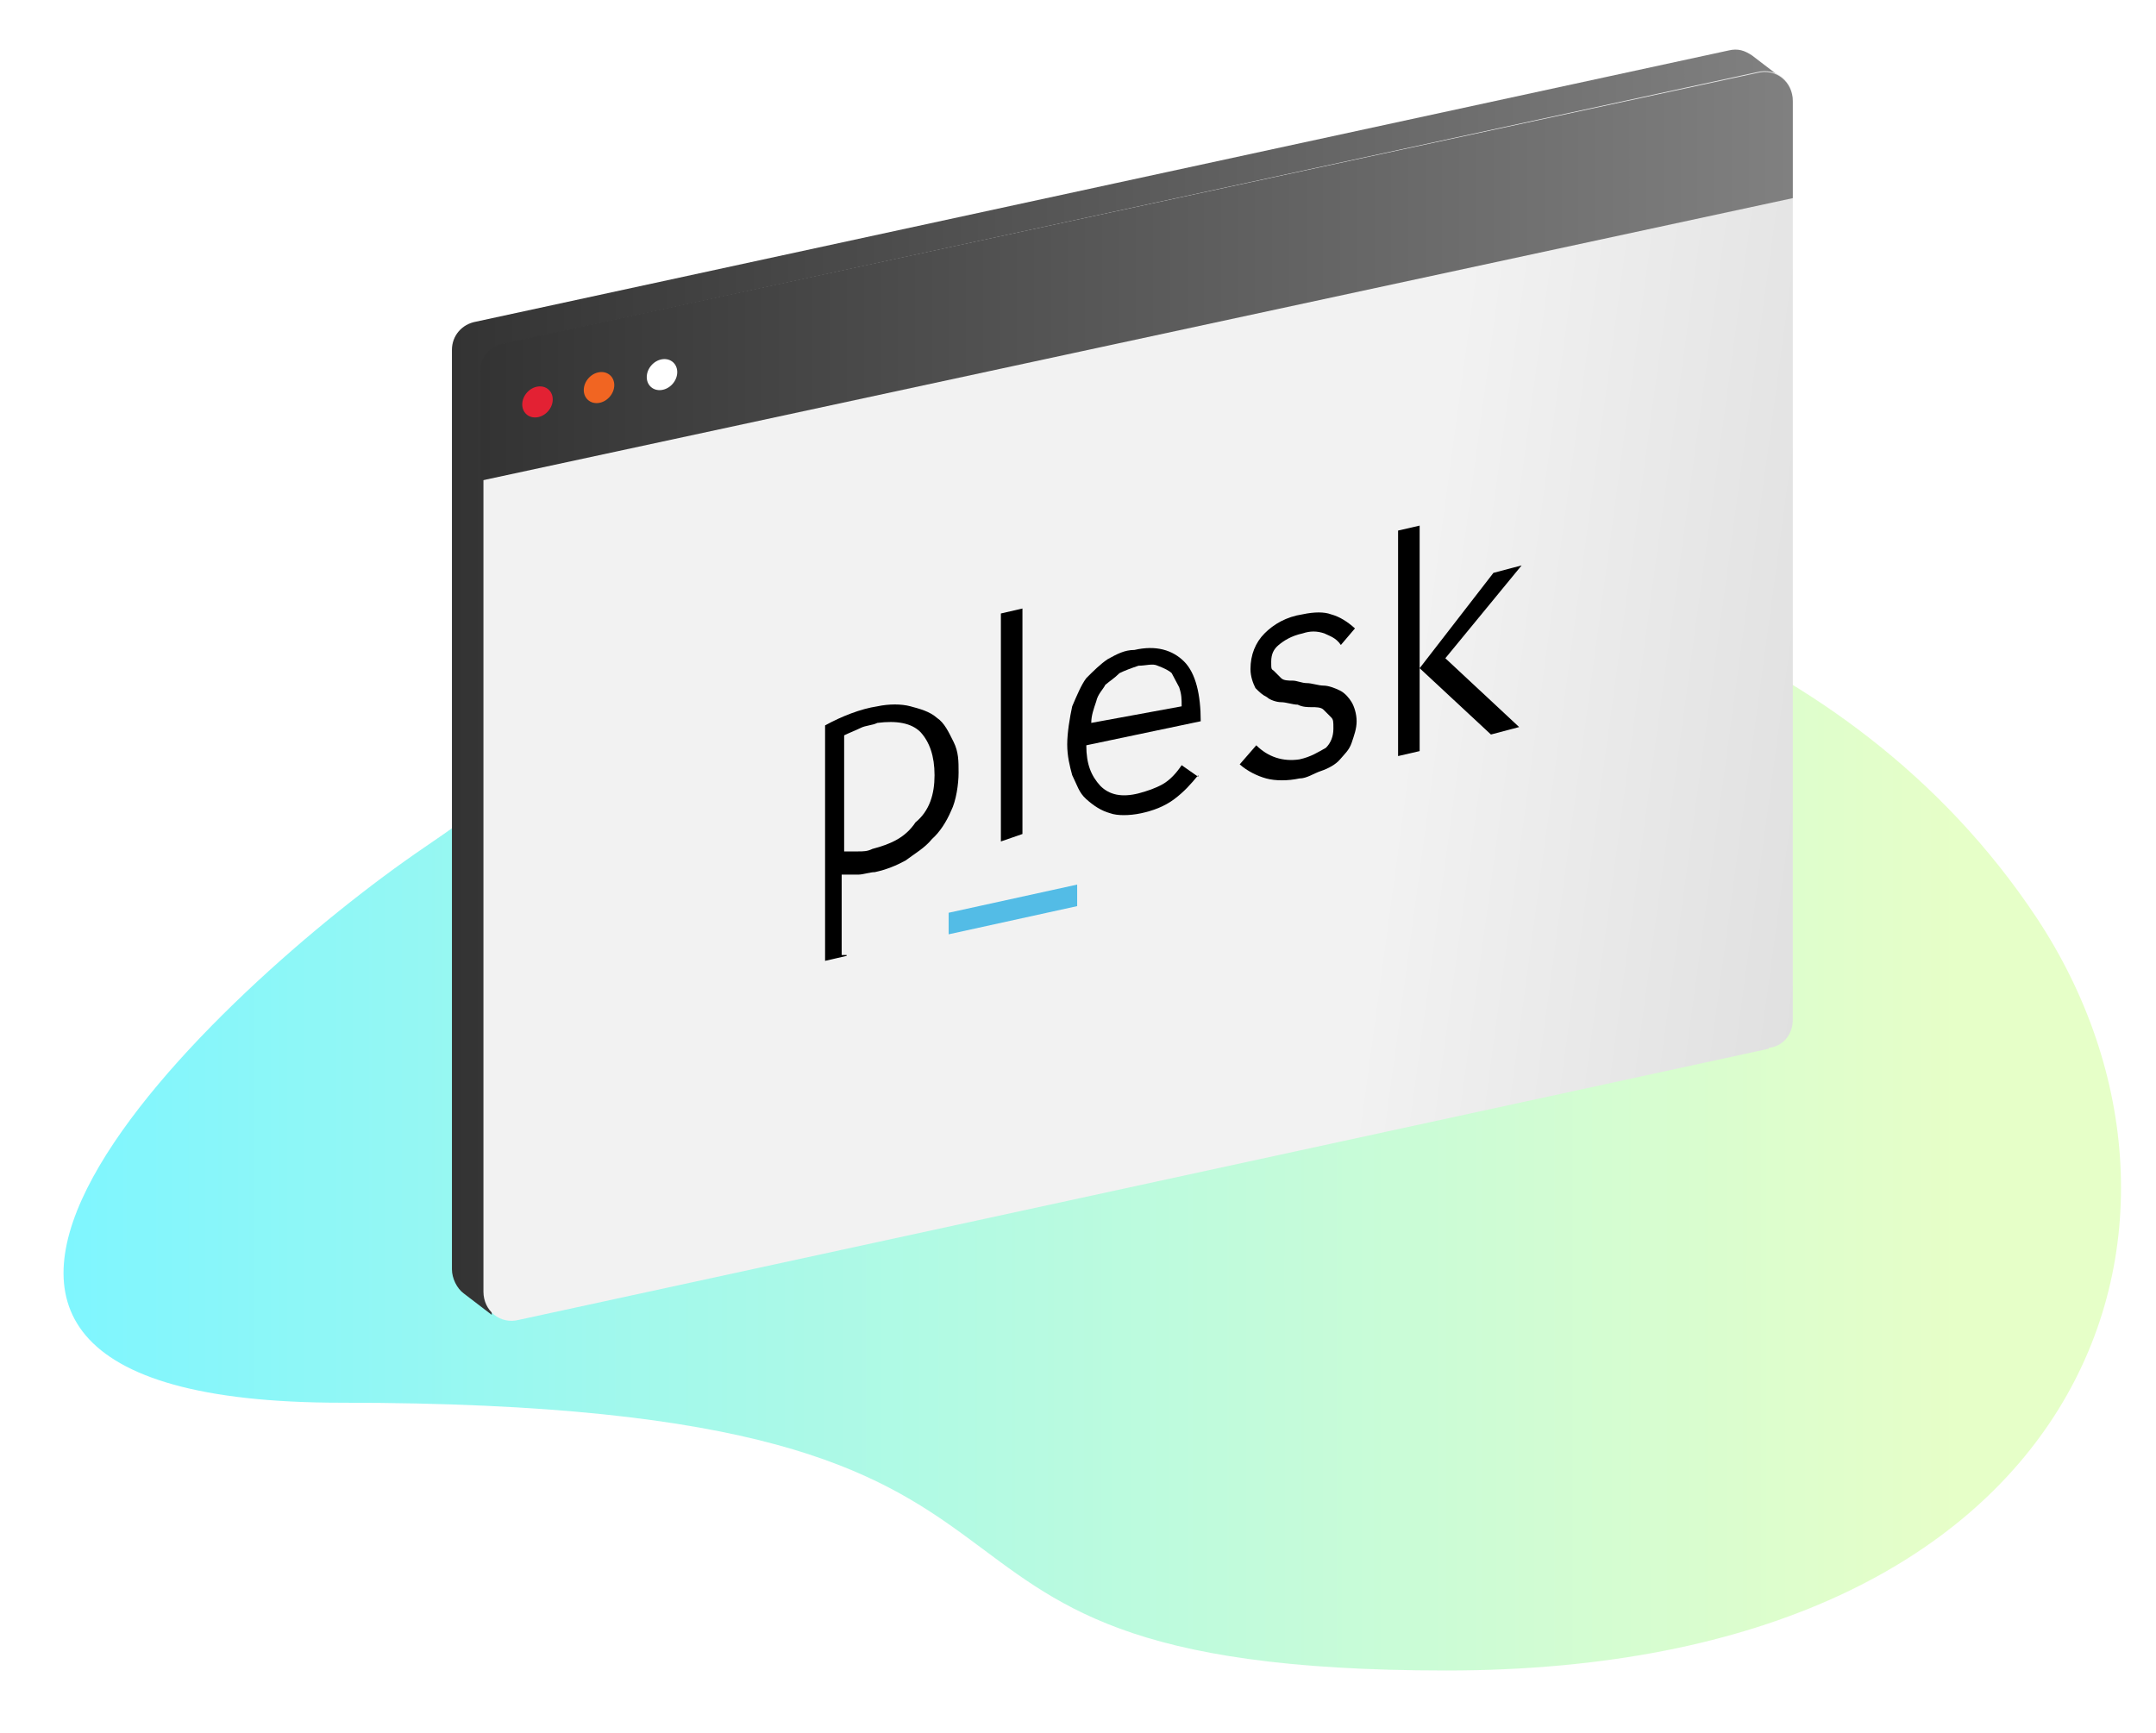
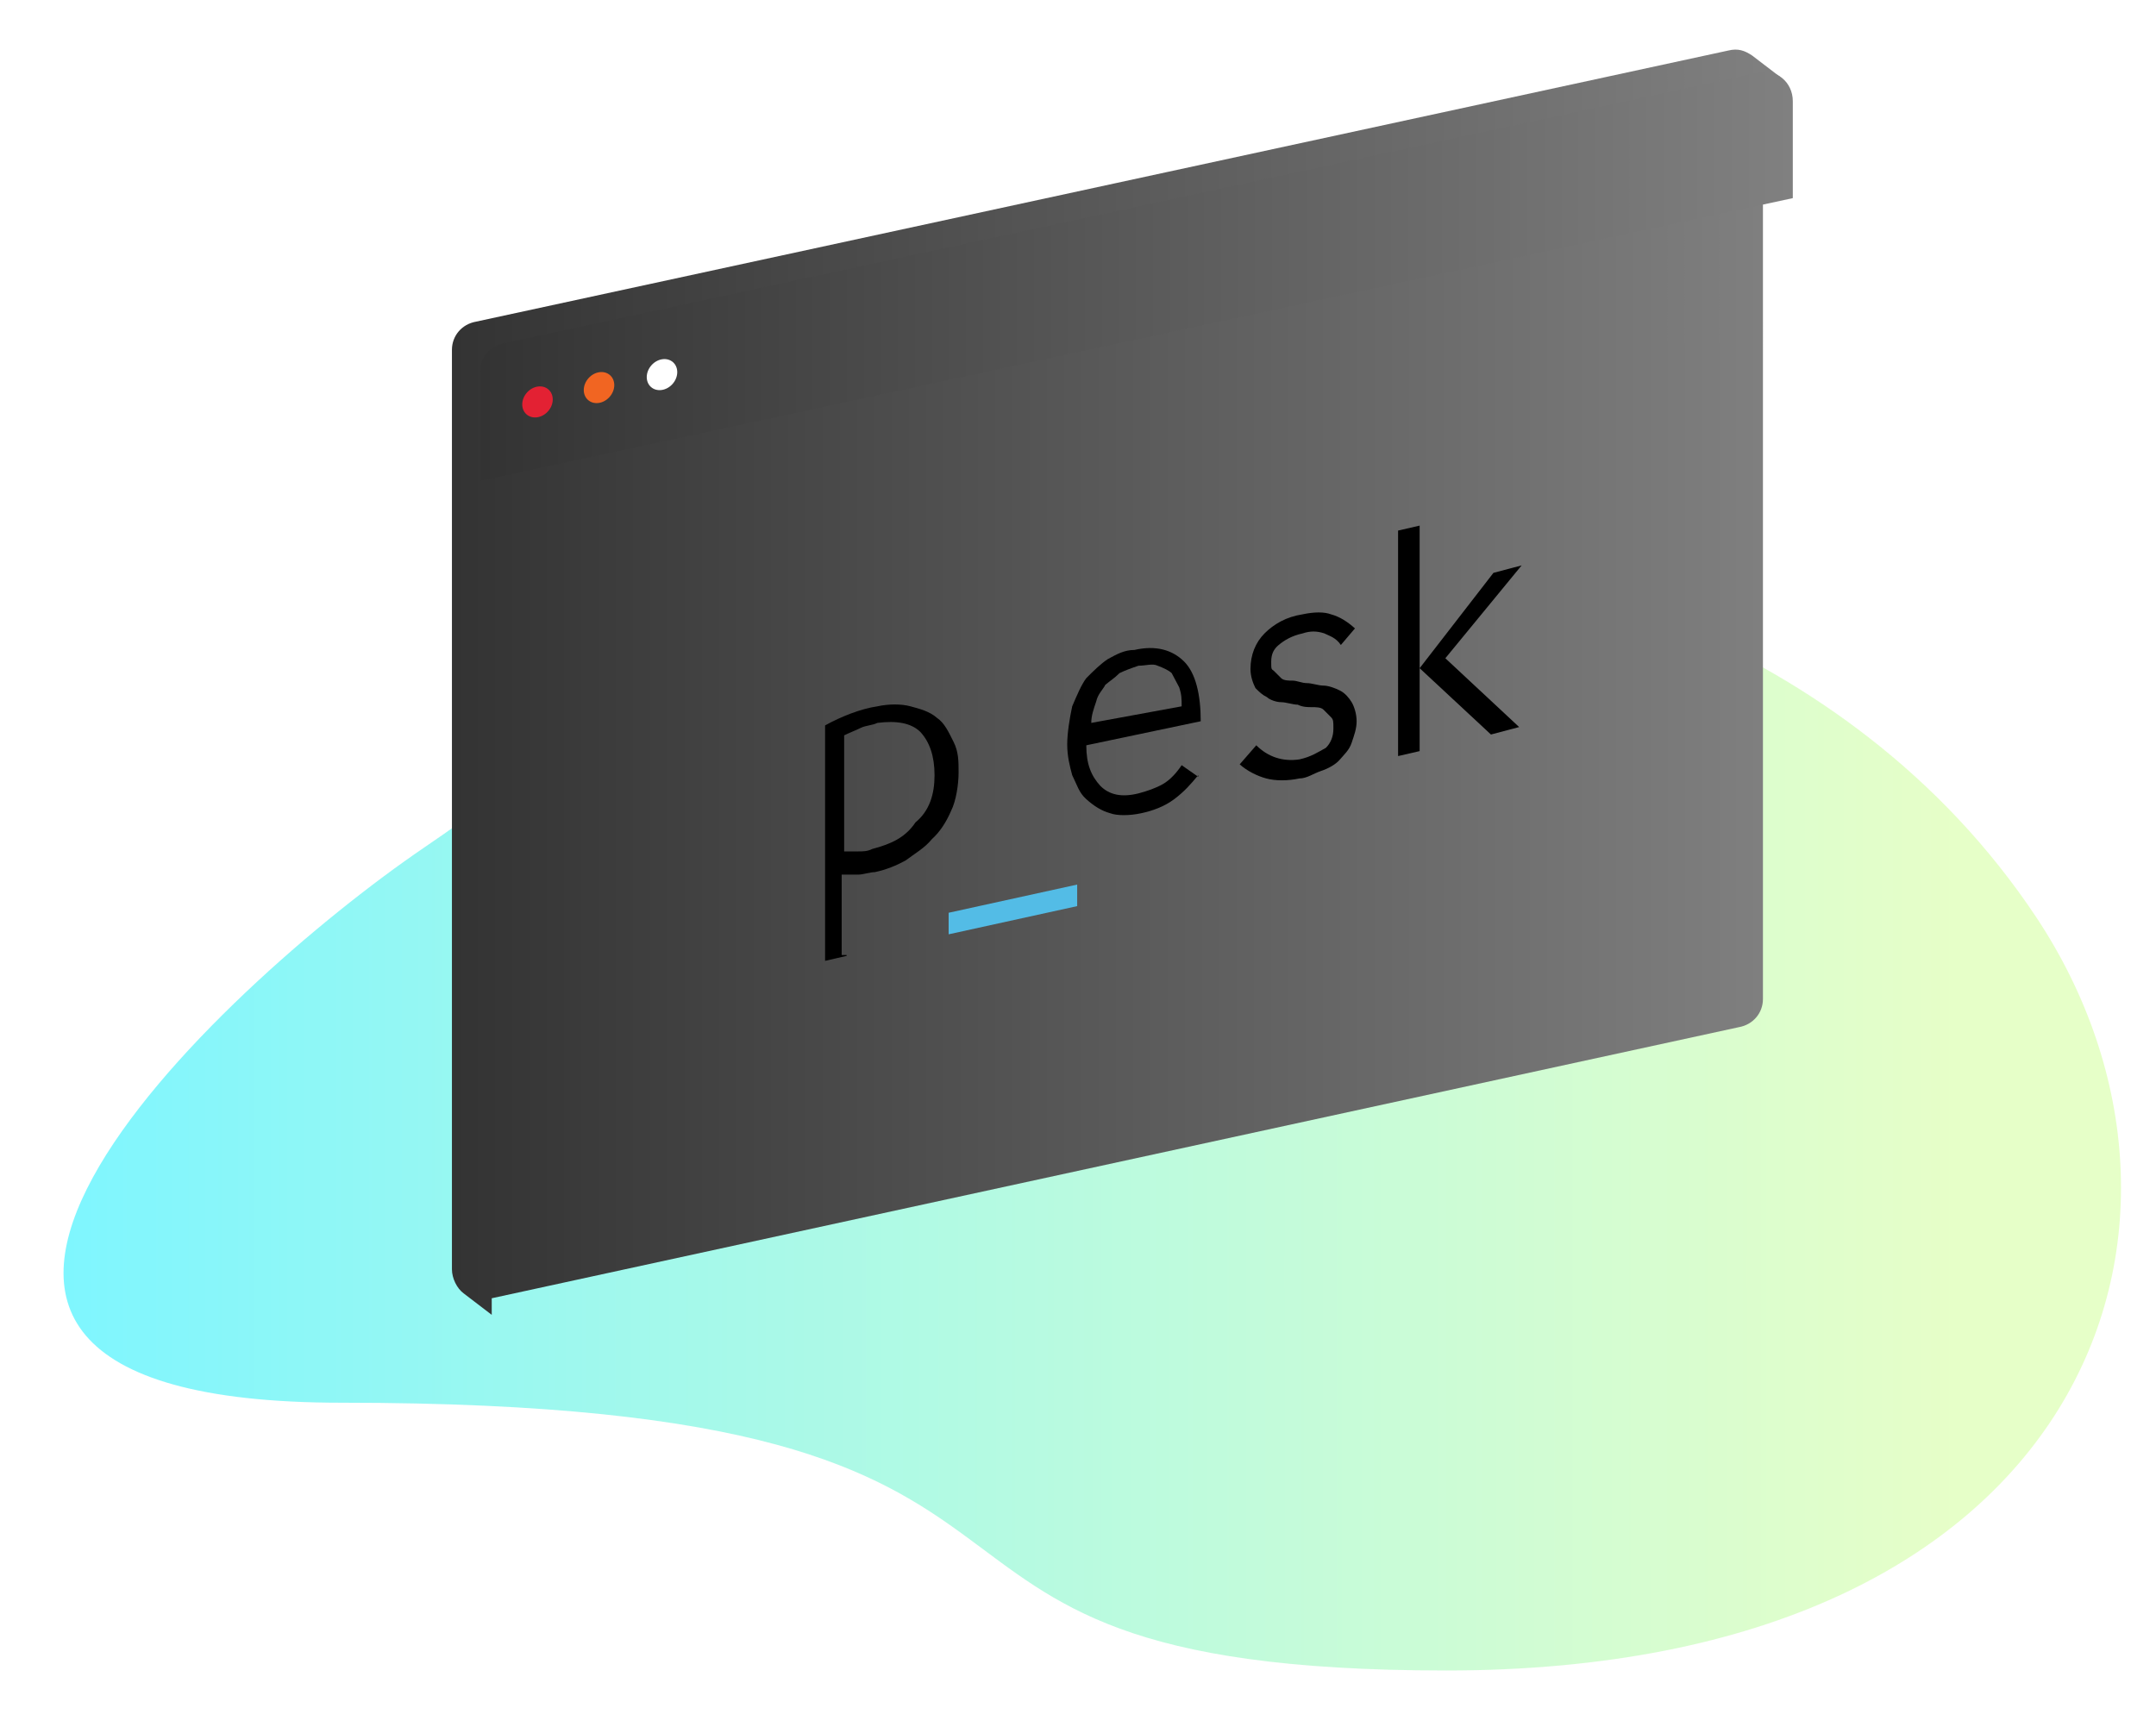
<svg xmlns="http://www.w3.org/2000/svg" xmlns:xlink="http://www.w3.org/1999/xlink" id="Livello_1" version="1.1" viewBox="0 0 260 209">
  <defs>
    <linearGradient id="Sfumatura_senza_nome_4" data-name="Sfumatura senza nome 4" x1="1" y1="1080.6" x2="1.6" y2="1080.6" gradientTransform="translate(-382.6 235367.3) scale(387.6 -217.7)" gradientUnits="userSpaceOnUse">
      <stop offset="0" stop-color="#00edff" />
      <stop offset=".3" stop-color="#45f3da" />
      <stop offset=".8" stop-color="#a7fba6" />
      <stop offset="1" stop-color="#ceff92" />
    </linearGradient>
    <linearGradient id="Sfumatura_senza_nome_3" data-name="Sfumatura senza nome 3" x1="54.5" y1="999.7" x2="214.6" y2="999.7" gradientTransform="translate(0 1082) scale(1 -1)" gradientUnits="userSpaceOnUse">
      <stop offset="0" stop-color="#333" />
      <stop offset="1" stop-color="gray" />
    </linearGradient>
    <linearGradient id="Sfumatura_senza_nome_2" data-name="Sfumatura senza nome 2" x1="169.1" y1="993.8" x2="864.7" y2="899.6" gradientTransform="translate(0 1082) scale(1 -1)" gradientUnits="userSpaceOnUse">
      <stop offset="0" stop-color="#f2f2f2" />
      <stop offset="1" stop-color="#000" />
    </linearGradient>
    <linearGradient id="Sfumatura_senza_nome_31" data-name="Sfumatura senza nome 3" x1="58" y1="1048.7" x2="216" y2="1048.7" xlink:href="#Sfumatura_senza_nome_3" />
  </defs>
  <path d="M159.8,66c-68.3-.2-83.8,19.4-108.6,36.2-24.7,16.8-78.6,67-10,67,100.7,0,55.7,32.3,133.2,32.3s95.7-53.8,71.2-90.8c-23.1-34.8-64.3-44.6-85.7-44.6Z" fill="url(#Sfumatura_senza_nome_4)" isolation="isolate" opacity=".5" />
  <g>
    <g>
      <line x1="110.4" y1="107" x2="134.2" y2="102.4" fill="none" stroke="#fff" stroke-linecap="round" stroke-linejoin="round" stroke-width="2.1" />
      <line x1="122.5" y1="92.9" x2="122.5" y2="117.6" fill="none" stroke="#fff" stroke-linecap="round" stroke-linejoin="round" stroke-width="2.1" />
    </g>
    <path d="M214.7,9.3l-3.4-2.6h0c-.9-.6-1.7-.9-2.9-.6L57.4,38.8c-1.7.3-2.9,1.7-2.9,3.4v110.9c0,1.1.6,2.3,1.4,2.9h0l3.4,2.6v-2l150.4-32.7c1.7-.3,2.9-1.7,2.9-3.4V20.7l2,1.4v-12.9Z" fill="url(#Sfumatura_senza_nome_3)" />
-     <path d="M213.3,126.5l-150.7,32.7c-2.3.6-4.3-1.1-4.3-3.4V44.8c0-1.7,1.1-3.2,2.9-3.4L211.9,8.7c2.3-.6,4.3,1.1,4.3,3.4v110.9c0,1.7-1.1,3.2-2.9,3.4Z" fill="url(#Sfumatura_senza_nome_2)" />
    <path d="M216.2,23.9v-11.7c0-2.3-2-4-4.3-3.4L60.8,41.4c-1.7.3-2.9,1.7-2.9,3.4v13.2L216.2,23.9Z" fill="url(#Sfumatura_senza_nome_31)" />
    <g>
      <ellipse cx="64.8" cy="48.5" rx="2" ry="1.7" transform="translate(-14.5 64.6) rotate(-48.3)" fill="#e32133" />
      <ellipse cx="72.3" cy="46.8" rx="2" ry="1.7" transform="translate(-10.8 69.6) rotate(-48.3)" fill="#f16522" />
      <ellipse cx="79.8" cy="45.2" rx="2" ry="1.7" transform="translate(-7 74.7) rotate(-48.3)" fill="#fff" />
    </g>
    <g>
      <g>
        <path d="M102.1,115.3l-2.6.6v-28.4c2-1.1,4.3-2,6.3-2.3,1.4-.3,2.9-.3,4,0s2.3.6,3.2,1.4c.9.6,1.4,1.7,2,2.9s.6,2.3.6,3.7-.3,3.4-.9,4.6c-.6,1.4-1.4,2.6-2.3,3.4-.9,1.1-2,1.7-3.2,2.6-1.1.6-2.3,1.1-3.7,1.4-.6,0-1.4.3-2,.3h-2v9.7h.6ZM112.7,93.5c0-2.3-.6-4-1.7-5.2-1.1-1.1-2.9-1.4-5.2-1.1-.6.3-1.4.3-2,.6-.6.3-1.4.6-2,.9v14h1.7c.6,0,1.1,0,1.7-.3,2.3-.6,4-1.4,5.2-3.2,1.7-1.4,2.3-3.4,2.3-5.7Z" />
-         <path d="M120.7,101.5v-27.5l2.6-.6v27.2l-2.6.9Z" />
        <path d="M144.5,93.5c-.9,1.1-1.7,2-2.9,2.9s-2.6,1.4-4,1.7-2.9.3-3.7,0c-1.1-.3-2-.9-2.9-1.7s-1.1-1.7-1.7-2.9c-.3-1.1-.6-2.3-.6-3.7s.3-3.2.6-4.6c.6-1.4,1.1-2.6,1.7-3.4.9-.9,1.7-1.7,2.6-2.3,1.1-.6,2-1.1,3.2-1.1,2.6-.6,4.6,0,6,1.4s2,4,2,7.2l-13.8,2.9c0,2.3.6,3.7,1.7,4.9,1.1,1.1,2.6,1.4,4.6.9,1.1-.3,2-.6,2.9-1.1s1.7-1.4,2.3-2.3l2,1.4ZM142.5,85.2c0-.9,0-1.4-.3-2.3-.3-.6-.6-1.1-.9-1.7-.3-.3-.9-.6-1.7-.9-.6-.3-1.4,0-2.3,0-.9.3-1.7.6-2.3.9-.6.6-1.1.9-1.7,1.4-.3.6-.9,1.1-1.1,2-.3.9-.6,1.7-.6,2.6l10.9-2Z" />
        <path d="M161.7,77.8c-.6-.9-1.4-1.1-2-1.4-.9-.3-1.7-.3-2.6,0-1.4.3-2.3.9-2.9,1.4s-.9,1.1-.9,2,0,.9.3,1.1l.9.9c.3.3.9.3,1.4.3s1.1.3,1.7.3,1.4.3,2,.3,1.4.3,2,.6c.6.3,1.1.9,1.4,1.4s.6,1.4.6,2.3-.3,1.7-.6,2.6c-.3.9-.9,1.4-1.4,2s-1.4,1.1-2.3,1.4-1.7.9-2.6.9c-1.4.3-2.9.3-4,0s-2.3-.9-3.2-1.7l2-2.3c1.4,1.4,3.2,2,5.2,1.7,1.4-.3,2.3-.9,3.2-1.4.6-.6.9-1.4.9-2.3s0-1.1-.3-1.4l-.9-.9c-.3-.3-.9-.3-1.4-.3s-1.1,0-1.7-.3c-.6,0-1.4-.3-2-.3s-1.4-.3-1.7-.6c-.6-.3-.9-.6-1.4-1.1-.3-.6-.6-1.4-.6-2.3,0-1.7.6-3.2,1.7-4.3,1.1-1.1,2.6-2,4.6-2.3,1.4-.3,2.6-.3,3.4,0,1.1.3,2,.9,2.9,1.7l-1.7,2h0Z" />
        <path d="M168.6,91.2v-27.2l2.6-.6v27.2l-2.6.6ZM171.2,80.6l8.9-11.5,3.4-.9-9.2,11.2,8.9,8.3-3.4.9-8.6-8Z" />
      </g>
      <path d="M129.9,109.3l-15.5,3.4v-2.6l15.5-3.4v2.6Z" fill="#53bce6" />
    </g>
  </g>
</svg>